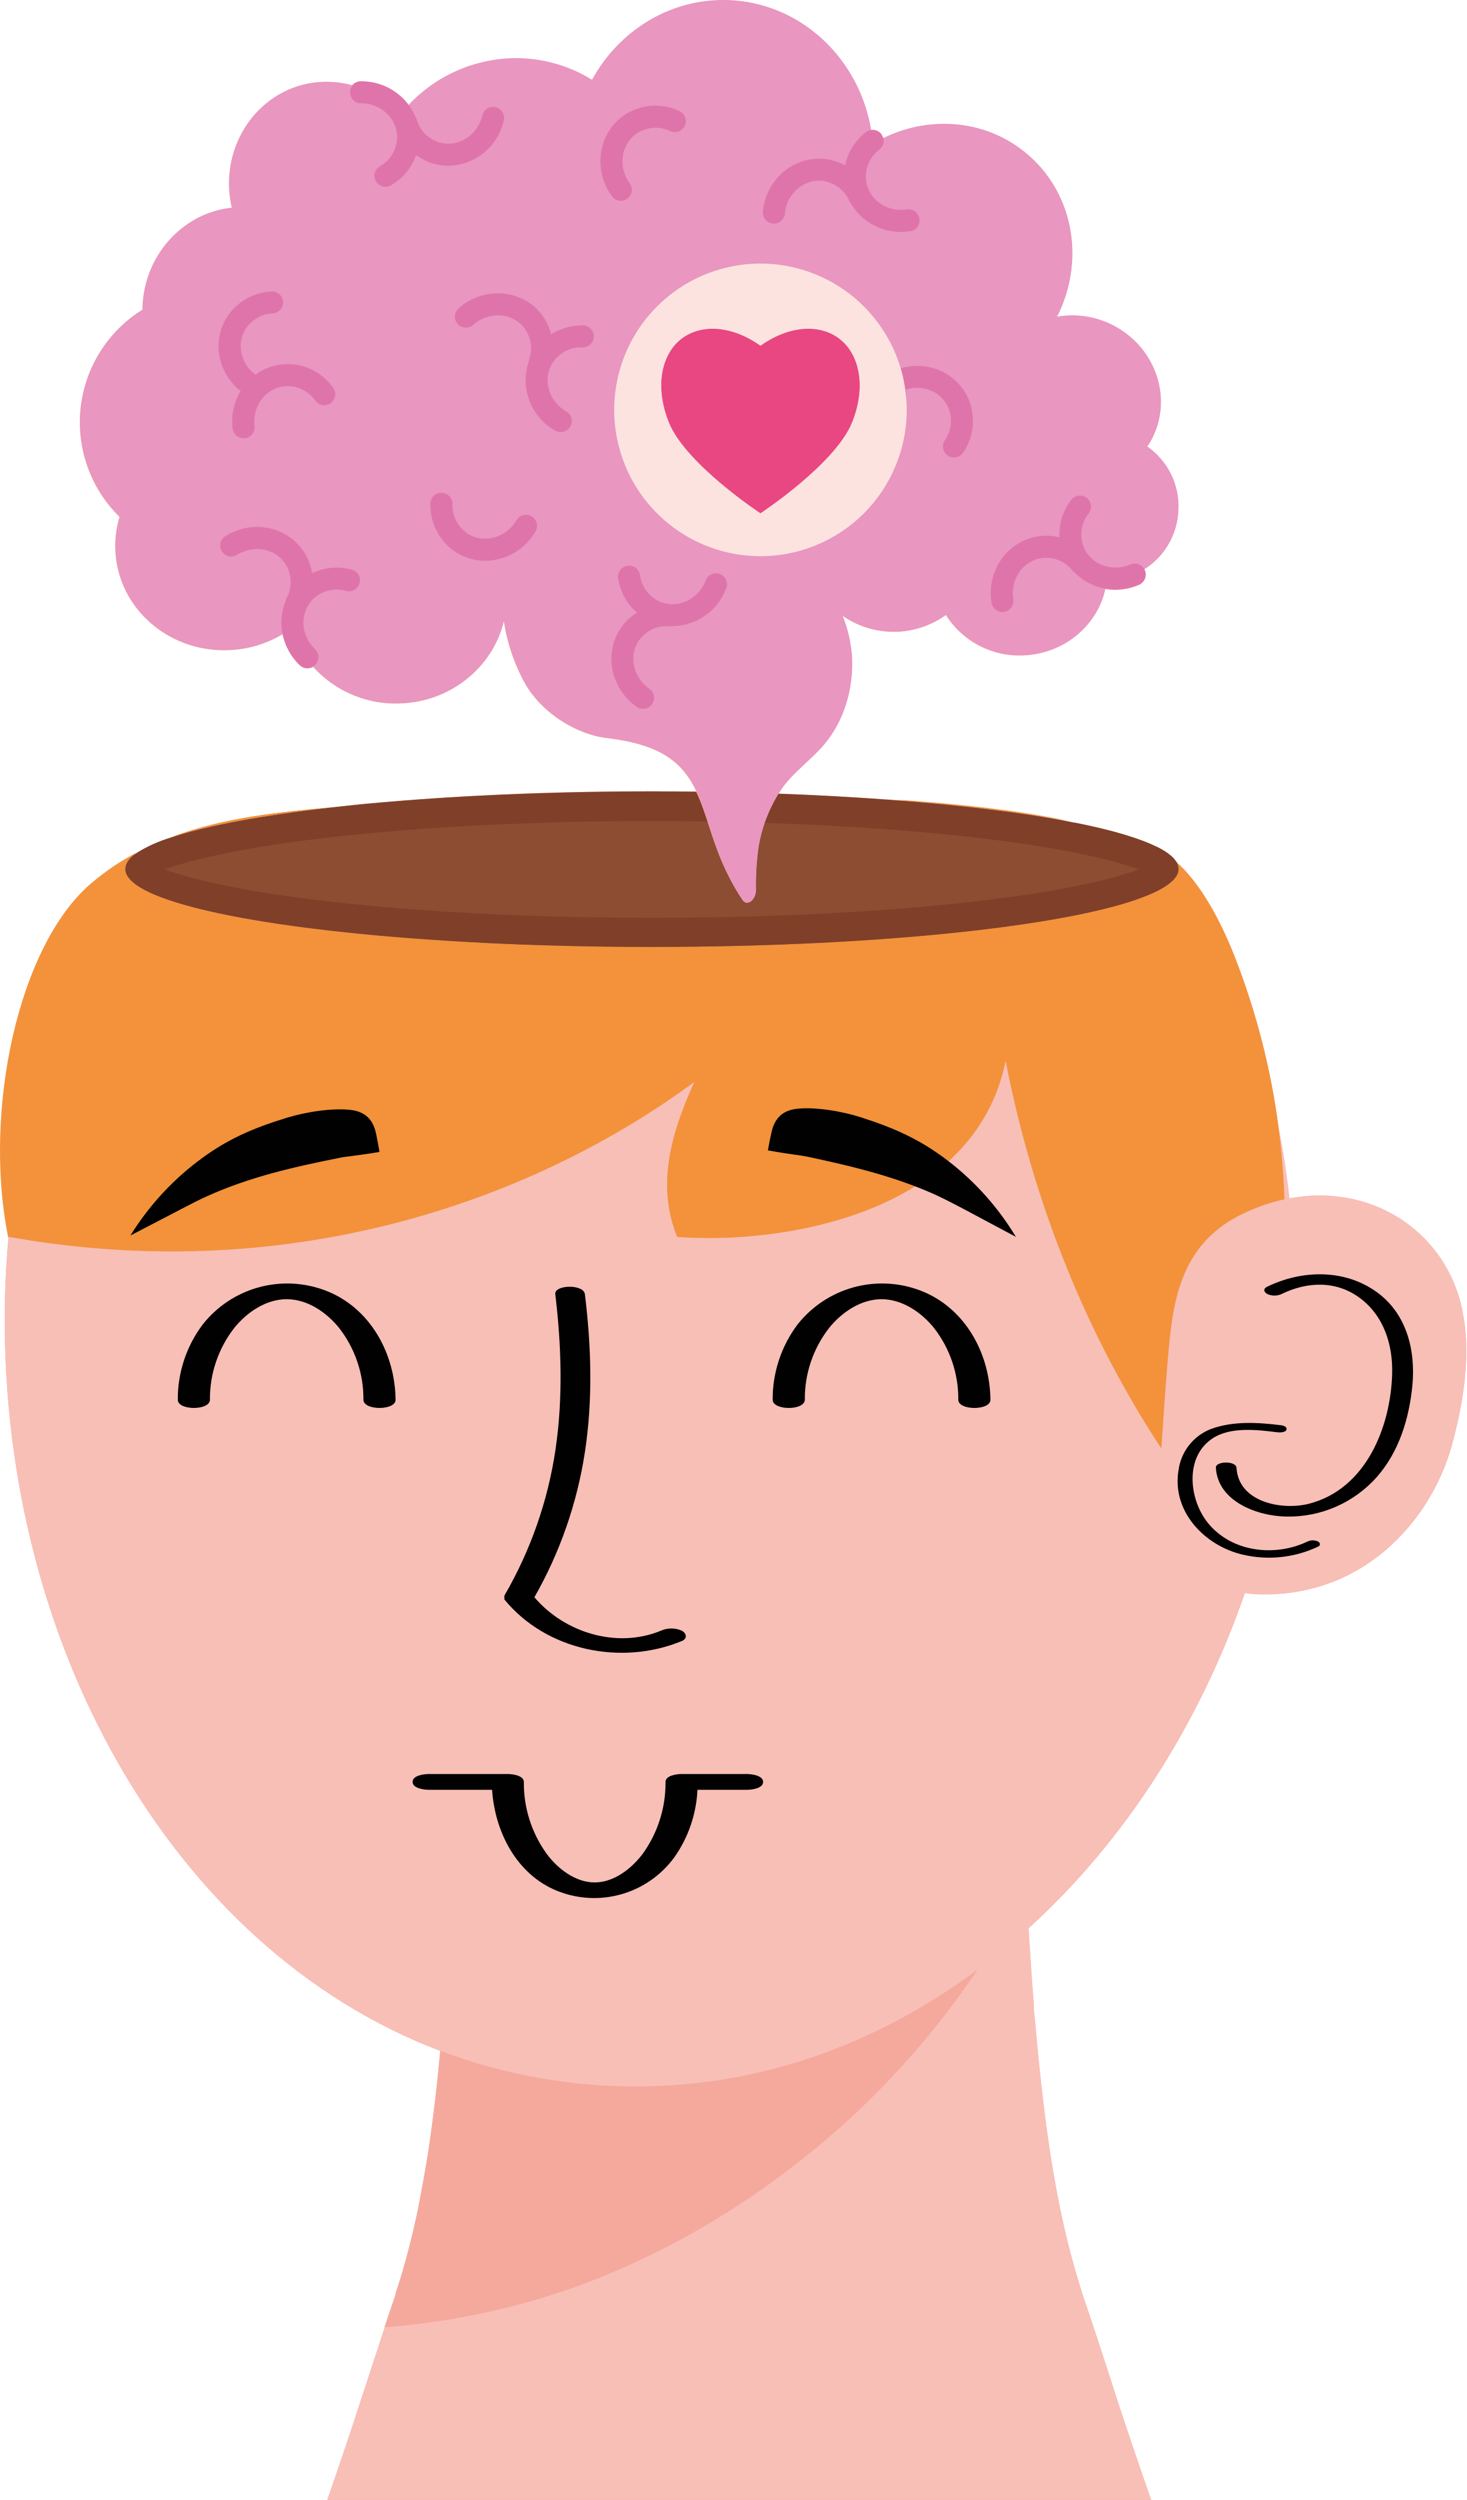
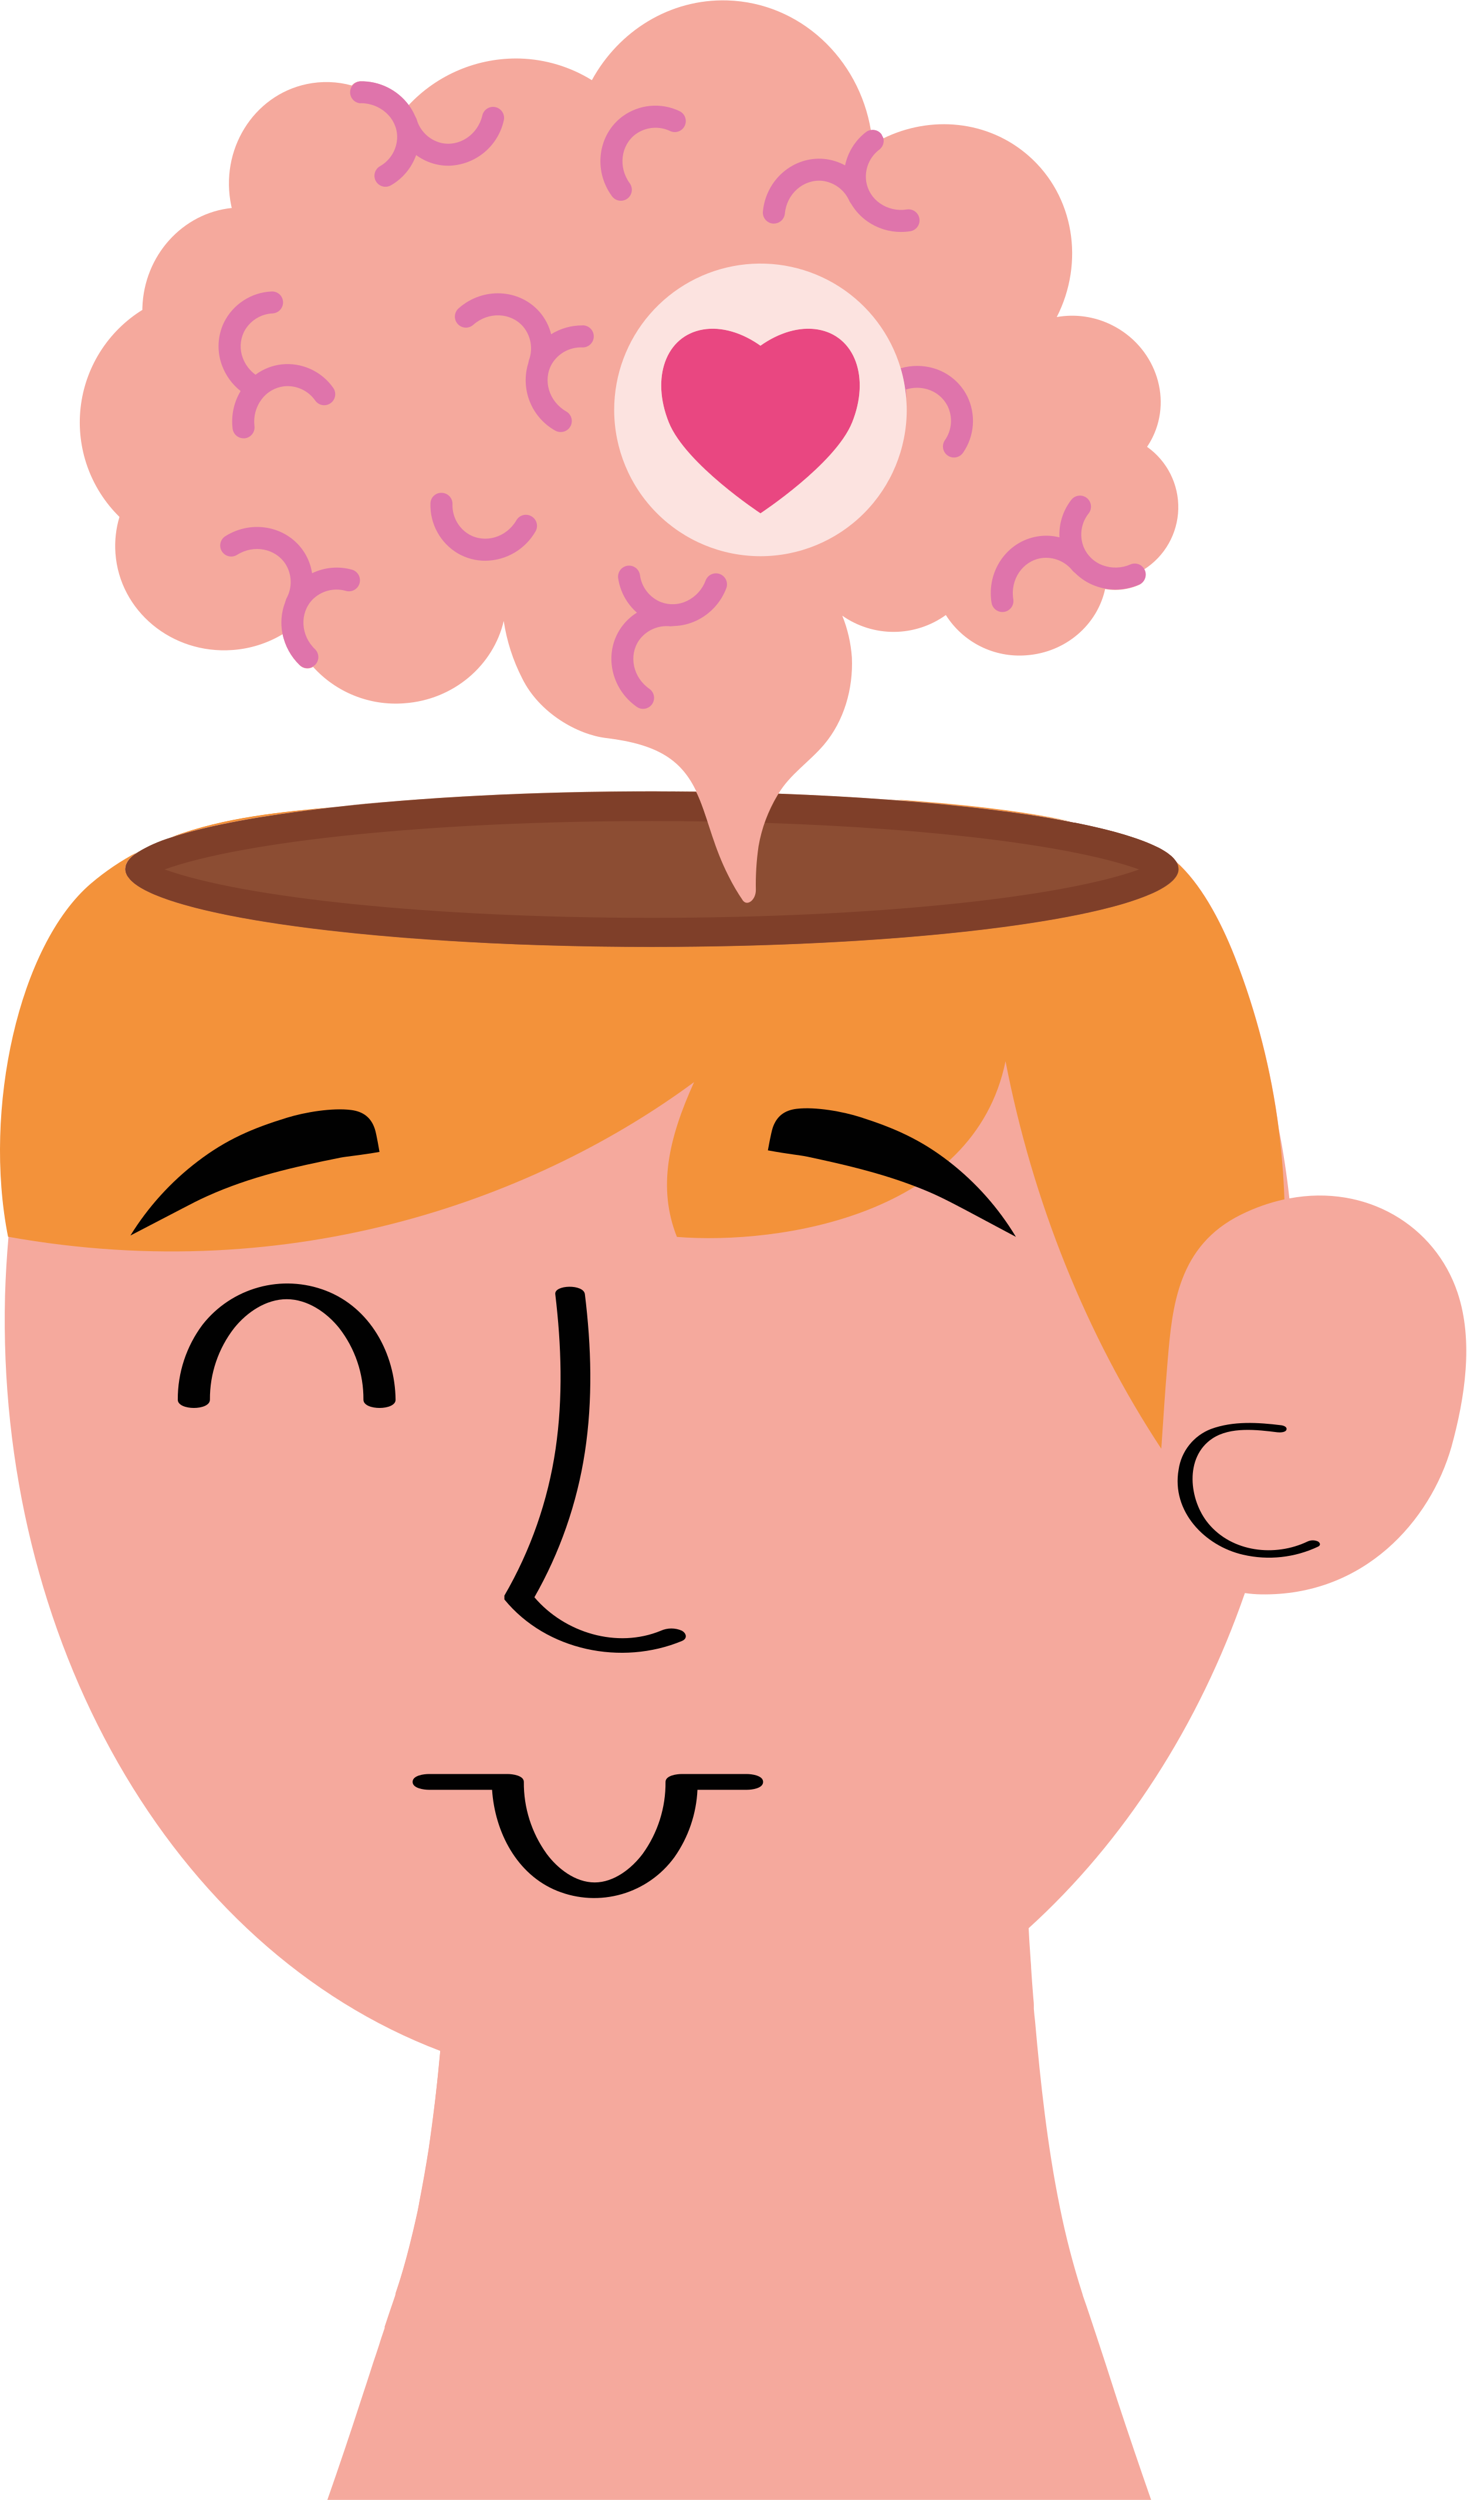
<svg xmlns="http://www.w3.org/2000/svg" width="640" height="1090" viewBox="0 0 640 1090" fill="none">
  <path d="M635.873 563.595C626.047 534.297 596.074 516.22 562.515 522.521C561.395 512.29 559.865 502.229 557.925 492.338C554.638 466.722 548.235 441.603 538.858 417.54C532.182 400.468 523.496 384.986 513.265 375.865L513.145 375.701L512.755 375.13L511.87 374.095L511.345 373.555L511.135 373.345L510.115 372.535L509.38 371.95C508.735 371.5 508.014 371.035 507.234 370.585L506.949 370.405C506.019 369.88 505.029 369.355 503.949 368.905L503.289 368.605C502.404 368.2 501.489 367.795 500.499 367.39L499.344 366.939L496.583 365.904L495.083 365.424C494.123 365.094 493.133 364.764 492.083 364.449L490.583 363.969C489.518 363.654 488.423 363.324 487.282 363.009L485.632 362.559L481.897 361.599L480.292 361.209L475.896 360.189L474.561 359.889C472.716 359.499 470.811 359.094 468.845 358.704H468.455L467.135 358.434C446.553 353.933 418.86 350.753 387.627 348.683C372.52 347.558 356.454 346.672 339.622 346.057C344.587 337.702 353.123 332.151 359.454 324.725C368.26 314.329 372.25 300.318 371.65 286.711C371.217 280.444 369.805 274.284 367.465 268.454C374.093 273.099 382.002 275.567 390.095 275.516C398.189 275.465 406.066 272.897 412.635 268.169C416.335 274.019 421.563 278.747 427.756 281.841C433.948 284.934 440.868 286.276 447.768 285.721C465.035 284.476 478.761 272.325 482.122 256.843C483.563 257.1 485.024 257.23 486.487 257.233C490.033 257.227 493.54 256.497 496.793 255.088C497.374 254.841 497.9 254.482 498.341 254.031C498.782 253.581 499.129 253.047 499.363 252.461C499.598 251.876 499.714 251.25 499.705 250.619C499.697 249.989 499.564 249.366 499.314 248.787L499.059 248.322C503.533 245.495 507.24 241.609 509.853 237.007C512.467 232.405 513.904 227.23 514.039 221.939C514.174 216.649 513.002 211.407 510.627 206.677C508.253 201.948 504.748 197.878 500.424 194.826C501.327 193.488 502.139 192.089 502.854 190.641C511.6 172.729 503.514 150.782 484.852 141.631C477.473 137.999 469.129 136.812 461.03 138.241C473.136 114.568 468.786 85.465 448.713 67.898C430.982 52.387 406.019 50.226 385.377 60.322L384.522 58.597C383.992 57.909 383.285 57.379 382.475 57.064C381.666 56.749 380.786 56.662 379.931 56.812C374.696 25.444 349.043 1.186 317.405 0.181C292.232 -0.599 269.91 13.548 258.208 34.955C248.79 29.121 238.003 25.866 226.93 25.519C217.837 25.269 208.794 26.955 200.402 30.464C192.009 33.974 184.459 39.227 178.25 45.876C175.821 42.574 172.631 39.907 168.951 38.1C165.272 36.293 161.211 35.399 157.113 35.495C156.414 35.51 155.727 35.678 155.1 35.986C154.473 36.295 153.921 36.736 153.482 37.28C147.065 35.505 140.316 35.294 133.8 36.665C110.473 41.6 95.741 65.393 100.902 89.8L101.112 90.686C79.795 92.846 62.783 111.283 62.108 134.265V135.12C54.672 139.73 48.382 145.969 43.713 153.367C39.043 160.764 36.117 169.127 35.154 177.822C34.192 186.517 35.219 195.317 38.157 203.557C41.096 211.797 45.869 219.261 52.117 225.385C50.569 230.514 49.974 235.883 50.362 241.226C52.162 266.414 74.964 285.316 101.367 283.426C109.138 282.886 116.67 280.511 123.344 276.495C124.377 281.706 126.997 286.469 130.845 290.131C131.743 290.988 132.935 291.466 134.175 291.467C135.029 291.463 135.864 291.225 136.591 290.777C141.562 296.29 147.733 300.589 154.628 303.34C161.523 306.092 168.958 307.224 176.36 306.648C197.977 305.148 215.259 290.041 219.759 270.764C221.069 279.487 223.79 287.939 227.815 295.787C235.316 311.029 252.088 320.33 264.434 321.8C287.461 324.56 297.438 331.716 303.843 345.172C297.473 345.102 291.032 345.062 284.521 345.052C231.731 345.052 183.126 347.692 144.317 352.118C123.704 354.203 98.652 356.183 74.814 365.154C72.654 365.859 70.629 366.654 68.814 367.33L68.334 367.525C67.284 367.96 66.278 368.395 65.333 368.83L64.538 369.235C63.773 369.61 63.038 369.985 62.333 370.375L61.478 370.885L60.083 371.755C52.871 375.551 46.1 380.129 39.891 385.406C8.387 412.304 -7.334 483.832 3.692 539.457C2.957 547.873 2.447 556.379 2.192 564.96C-1.544 714.061 74.199 849.51 192.112 894.26C190.821 908.481 189.111 922.958 187.026 937.269C185.841 944.995 184.476 952.661 182.976 960.206L182.601 962.277L182.196 964.332C180.23 973.468 178.025 982.439 175.43 991.23C174.56 994.23 173.66 997.08 172.699 999.976L172.46 1001.09V1001.19C170.959 1005.69 169.459 1010.19 167.839 1014.86V1014.96C167.404 1016.28 166.969 1017.59 166.504 1018.92C166.039 1020.26 165.694 1021.41 165.319 1022.64C164.464 1025.19 163.653 1027.74 162.768 1030.29C161.073 1035.6 159.333 1040.94 157.563 1046.26C152.822 1060.9 147.907 1075.48 142.816 1090H502.194C497.123 1075.46 492.178 1060.88 487.357 1046.26C485.662 1040.94 483.922 1035.6 482.212 1030.29C480.952 1026.51 479.737 1022.79 478.477 1018.92C476.466 1012.92 474.561 1006.92 472.476 1001.1L472.161 999.976C468.209 987.666 464.949 975.145 462.395 962.472C456.919 935.679 453.919 907.941 451.579 881.463C451.369 879.618 451.159 877.743 451.024 875.853V874.727V874.217C451.024 873.017 450.829 871.862 450.754 870.602C450.424 866.552 450.109 862.366 449.839 858.046C449.839 856.951 449.704 855.826 449.629 854.715C449.629 853.89 449.494 853.035 449.464 852.12C449.179 848.385 448.953 844.619 448.758 840.734C490.403 802.975 523.151 752.225 543.103 694.604C545.399 694.942 547.714 695.133 550.034 695.174C595.039 695.984 624.007 663.116 633.203 630.907C639.053 609.665 642.969 584.762 635.873 563.595Z" fill="#F5A99D" />
  <path d="M74.724 365.019C90.341 359.859 114.358 355.388 144.226 351.983C123.614 354.068 98.561 356.048 74.724 365.019Z" fill="#F3923A" />
  <path d="M387.702 348.547C418.935 350.872 446.103 354.233 467.21 358.298C446.568 353.828 418.89 350.617 387.702 348.547Z" fill="#F3923A" />
  <path d="M302.808 471.815C291.632 496.433 286.816 517.87 295.307 539.323C340.582 542.908 425.011 529.587 438.677 462.725C450.558 524.051 473.976 582.152 506.634 631.687C507.489 618.801 508.329 605.915 509.425 593.058C511.42 569.626 513.805 543.193 541.453 529.587C547.453 526.608 553.796 524.376 560.34 522.941C559.99 512.71 559.16 502.509 557.85 492.338C554.559 466.723 548.156 441.604 538.782 417.54C532.107 400.468 523.421 384.986 513.19 375.865C513.77 376.761 514.092 377.799 514.12 378.866C514.12 382.541 510.175 386.082 502.854 389.367C472.851 402.988 386.382 412.814 284.356 412.814C183.575 412.814 97.931 403.213 66.953 389.847C58.957 386.412 54.607 382.661 54.607 378.821C54.673 377.17 55.353 375.603 56.512 374.425C57.513 373.323 58.653 372.355 59.903 371.545C52.691 375.341 45.92 379.919 39.71 385.196C8.207 412.094 -7.515 483.622 3.512 539.247C129.615 561.825 235.811 521.246 302.808 471.815Z" fill="#F3923A" />
-   <path d="M635.873 563.594C626.046 534.296 596.074 516.219 562.515 522.52C561.395 512.289 559.865 502.228 557.924 492.337C559.235 502.488 560.065 512.689 560.415 522.94C553.871 524.375 547.528 526.607 541.528 529.586C513.88 543.192 511.525 569.625 509.499 593.057C508.404 605.914 507.564 618.8 506.709 631.686C474.051 582.181 450.633 524.05 438.752 462.724C425.086 529.586 340.657 542.907 295.382 539.322C286.816 517.869 291.632 496.432 302.883 471.815C235.886 521.32 129.69 561.824 3.692 539.322C2.957 547.737 2.446 556.243 2.191 564.824C-1.544 713.925 74.199 849.374 192.111 894.124C190.821 908.345 189.111 922.822 187.026 937.133C185.841 944.859 184.475 952.525 182.975 960.071C182.78 961.466 182.435 962.831 182.195 964.196C179.66 976.236 176.49 988.134 172.699 999.84L172.459 1000.96C170.419 1006.85 168.514 1012.73 166.459 1018.79C166.054 1020.05 165.648 1021.28 165.273 1022.51C164.418 1025.06 163.608 1027.61 162.723 1030.16C161.028 1035.47 159.288 1040.81 157.518 1046.12C152.777 1060.76 147.862 1075.34 142.771 1089.86H502.149C497.078 1075.32 492.133 1060.74 487.312 1046.12C485.617 1040.81 483.877 1035.47 482.167 1030.16C480.906 1026.38 479.691 1022.66 478.431 1018.79C476.421 1012.79 474.516 1006.79 472.431 1000.96L472.116 999.84C468.164 987.53 464.903 975.009 462.349 962.336C456.874 935.543 453.873 907.805 451.533 881.327C451.323 879.482 451.113 877.622 450.978 875.717V874.592V874.082C450.978 872.881 450.783 871.726 450.708 870.466C450.378 866.416 450.063 862.23 449.793 857.91C449.793 856.815 449.658 855.69 449.583 854.58C449.583 853.754 449.448 852.899 449.418 851.984C449.133 848.249 448.908 844.483 448.713 840.598C490.357 802.839 523.106 752.089 543.058 694.468C545.353 694.807 547.668 694.997 549.989 695.038C594.993 695.848 623.961 662.979 633.157 630.771C639.053 609.664 642.968 584.761 635.873 563.594Z" fill="#F8BFB7" />
  <path d="M54.682 378.896C54.682 382.736 59.032 386.487 67.028 389.922C98.006 403.288 183.65 412.889 284.431 412.889C386.441 412.889 472.94 403.063 502.928 389.442C510.249 386.111 514.195 382.571 514.195 378.941C514.166 377.874 513.844 376.836 513.265 375.94C512.689 374.995 511.971 374.145 511.134 373.42C504.924 367.825 489.442 362.694 467.15 358.419C446.148 354.353 418.935 350.918 387.641 348.668C372.535 347.543 356.468 346.657 339.636 346.042L339.276 346.597C335.116 353.481 332.282 361.083 330.921 369.01C330.011 375.318 329.62 381.69 329.75 388.062C329.75 392.367 326.075 395.232 324.11 392.667C321.763 389.251 319.662 385.671 317.824 381.956C311.479 369.475 309.348 358.884 305.283 348.803C304.773 347.528 304.218 346.327 303.663 345.157C297.292 345.087 290.851 345.047 284.341 345.037C231.55 345.037 182.93 347.677 144.136 352.103C114.268 355.508 90.25 359.979 74.634 365.139C69.45 366.682 64.492 368.902 59.887 371.74C58.638 372.55 57.498 373.518 56.497 374.62C55.397 375.781 54.753 377.299 54.682 378.896Z" fill="#8C4D33" />
-   <path d="M317.914 381.836C319.752 385.551 321.853 389.13 324.2 392.547C326.165 395.112 329.826 392.247 329.841 387.941C329.71 381.569 330.101 375.197 331.011 368.889C332.372 360.962 335.206 353.36 339.367 346.477L339.727 345.922C344.692 337.566 353.228 332.015 359.559 324.59C368.365 314.194 372.355 300.182 371.755 286.576C371.322 280.309 369.91 274.148 367.57 268.319C374.198 272.964 382.106 275.432 390.2 275.381C398.293 275.329 406.17 272.762 412.739 268.034C416.439 273.884 421.668 278.612 427.86 281.705C434.053 284.799 440.973 286.14 447.873 285.586C466.7 284.235 481.341 269.924 482.902 252.477H483.097C499.688 252.987 513.58 239.351 514.135 221.994C514.341 216.665 513.202 211.369 510.824 206.595C508.447 201.821 504.906 197.723 500.528 194.676C501.432 193.337 502.244 191.939 502.959 190.491C511.705 172.579 503.619 150.632 484.957 141.481C477.578 137.849 469.234 136.662 461.134 138.09C473.24 114.418 468.89 85.315 448.818 67.748C429.736 51.036 402.313 49.746 380.801 62.692C378.056 28.459 351.158 1.096 317.509 0.031C292.337 -0.749 270.014 13.397 258.313 34.804C248.895 28.97 238.108 25.716 227.035 25.368C216.958 25.105 206.959 27.206 197.841 31.505C188.722 35.804 180.739 42.179 174.529 50.121C169.552 44.491 163.18 40.27 156.054 37.882C148.929 35.493 141.3 35.022 133.935 36.514C110.608 41.45 95.876 65.243 101.037 89.65L101.247 90.535C79.929 92.695 62.918 111.132 62.243 134.115V134.97C54.807 139.581 48.517 145.821 43.847 153.22C39.178 160.62 36.251 168.983 35.289 177.679C34.326 186.376 35.353 195.177 38.292 203.418C41.23 211.659 46.004 219.124 52.252 225.249C50.703 230.373 50.108 235.737 50.496 241.076C52.297 266.264 75.099 285.166 101.502 283.275C110.814 282.639 119.753 279.366 127.274 273.839C133.365 294.076 153.587 308.133 176.48 306.498C198.097 304.998 215.379 289.891 219.879 270.614C221.189 279.337 223.91 287.788 227.935 295.637C235.436 310.878 252.208 320.179 264.554 321.649C287.581 324.41 297.557 331.565 303.963 345.022C304.518 346.192 305.073 347.392 305.583 348.667C309.439 358.763 311.569 369.354 317.914 381.836ZM291.857 184.16C283.966 164.568 290.627 146.446 306.753 143.656C314.899 142.261 323.9 145.066 331.836 150.706C339.772 145.066 348.773 142.261 356.933 143.656C373.045 146.416 379.721 164.538 371.83 184.16C364.494 202.357 331.836 223.809 331.836 223.809C331.836 223.809 299.102 202.357 291.857 184.16Z" fill="#E996C0" />
  <path d="M371.755 184.16C379.646 164.568 372.97 146.446 356.858 143.655C348.697 142.26 339.696 145.066 331.761 150.706C323.825 145.066 314.824 142.26 306.678 143.655C290.551 146.416 283.891 164.538 291.781 184.16C299.102 202.357 331.761 223.809 331.761 223.809C331.761 223.809 364.419 202.357 371.755 184.16Z" fill="#E94781" />
  <path d="M172.609 1000.05L172.414 1000.98C170.824 1005.48 169.309 1010.16 167.734 1014.83C169.234 1010.16 170.824 1005.56 172.414 1000.98L172.609 1000.05Z" fill="#F8BFB7" />
  <path d="M189.846 915.276C188.991 922.582 188.031 929.888 186.936 937.148C186.666 938.934 186.351 940.704 186.066 942.474C186.351 940.704 186.666 938.934 186.936 937.148C188.076 929.888 189.036 922.582 189.846 915.276Z" fill="#F8BFB7" />
  <path d="M183.92 954.881C183.59 956.621 183.275 958.361 182.93 960.086C182.735 961.482 182.39 962.847 182.15 964.212C182.39 962.847 182.735 961.482 182.93 960.086C183.275 958.361 183.59 956.621 183.92 954.881Z" fill="#F8BFB7" />
  <path d="M342.982 946.84C375.58 922.383 403.82 892.602 426.511 858.75C381.836 891.964 328.881 911.061 271.44 909.636C244.295 909.008 217.454 903.768 192.066 894.139C191.421 901.145 190.716 908.196 189.891 915.276C189.036 922.582 188.076 929.888 186.981 937.149C186.711 938.934 186.396 940.704 186.111 942.474C185.421 946.625 184.691 950.76 183.92 954.88C183.59 956.621 183.275 958.361 182.93 960.086C182.735 961.481 182.39 962.846 182.15 964.211C181.49 967.212 180.815 970.212 180.095 973.212C177.95 982.213 175.595 991.094 172.594 999.78V999.975L172.399 1000.91C170.809 1005.41 169.294 1010.09 167.719 1014.75C197.769 1012.49 227.351 1006.01 255.598 995.505C286.882 983.5 316.304 967.115 342.982 946.84Z" fill="#F5A99D" />
  <path d="M79 363.684C80.5 363.249 82 362.829 83.5 362.409C84.925 362.019 86.41 361.659 87.926 361.284L88.916 361.044C90.416 360.669 92.081 360.294 93.746 359.934L94.076 359.859C96.011 359.439 98.007 359.019 100.077 358.614L100.572 358.523C102.612 358.118 104.712 357.728 106.872 357.338L107.338 357.248C109.558 356.858 111.838 356.468 114.148 356.093H114.433C116.924 355.688 119.474 355.298 122.084 354.908L124.304 354.593L130.155 353.768L132.795 353.438L138.706 352.688L141.346 352.373L144.167 352.028C123.554 354.113 98.532 356.093 74.694 365.049C76.014 364.614 77.394 364.179 78.835 363.759L79 363.684Z" fill="#F3923A" />
  <path d="M393.777 349.027L401.638 349.687L403.588 349.852L411.089 350.557L412.949 350.737L421.83 351.667H422.175C424.936 351.967 427.646 352.277 430.306 352.597L430.936 352.687C433.547 353.002 436.097 353.332 438.602 353.662H439.202C441.782 354.022 444.318 354.367 446.793 354.742H447.048L452.554 355.583L454.309 355.867L457.909 356.468L459.769 356.798L463.055 357.368L464.915 357.728L467.225 358.148C446.643 353.647 418.965 350.467 387.717 348.397L392.217 348.757L393.777 349.027Z" fill="#F3923A" />
-   <path d="M600.439 563.235C586.383 553.229 567.871 553.694 552.794 561.045C551.024 561.9 551.294 563.265 552.794 564.18C553.796 564.653 554.889 564.898 555.997 564.898C557.104 564.898 558.198 564.653 559.2 564.18C570.271 558.795 582.767 558.299 593.028 565.785C603.739 573.601 607.745 586.397 607.34 599.239C606.62 622.521 595.774 649.299 571.066 655.66C559.275 658.66 540.328 655.044 539.443 639.998C539.263 636.848 530.187 636.998 530.442 639.998C531.327 654.819 548.804 661.15 561.45 661.255C568.816 661.37 576.121 659.9 582.868 656.944C589.616 653.988 595.65 649.616 600.559 644.123C610.34 633.052 614.736 618.621 616.176 604.099C617.631 588.633 613.64 572.626 600.439 563.235Z" fill="#010101" />
  <path d="M574.981 672.101C574.274 671.782 573.507 671.617 572.731 671.617C571.955 671.617 571.188 671.782 570.481 672.101C556.244 678.941 537.477 676.826 527.111 664.21C518.77 654.099 516.61 635.392 528.941 627.201C536.817 621.98 548.443 623.406 557.249 624.501C558.224 624.621 560.82 624.651 561.225 623.391C561.63 622.131 559.95 621.56 558.959 621.44C548.818 620.195 538.062 619.49 528.281 623.076C524.577 624.508 521.321 626.899 518.846 630.005C516.37 633.11 514.765 636.817 514.195 640.747C510.969 658.929 525.566 674.066 542.323 677.891C553.321 680.436 564.856 679.188 575.056 674.351C576.241 673.751 576.016 672.761 574.981 672.101Z" fill="#010101" />
  <path d="M387.702 348.547L384.251 348.307L392.262 348.907L387.702 348.547Z" fill="#8C4D33" />
  <path d="M373 347.558C375.775 347.723 378.521 347.918 381.251 348.098C378.521 347.918 375.775 347.723 373 347.558Z" fill="#8C4D33" />
  <path d="M421.755 351.667L412.874 350.737C415.894 351.037 418.855 351.347 421.755 351.667Z" fill="#8C4D33" />
  <path d="M401.638 349.687L393.777 349.027L401.638 349.687Z" fill="#8C4D33" />
  <path d="M371.53 347.467C361.269 346.837 350.668 346.337 339.727 345.967C350.648 346.327 361.269 346.852 371.53 347.467Z" fill="#8C4D33" />
  <path d="M411.014 350.558L403.514 349.852L411.014 350.558Z" fill="#8C4D33" />
  <path d="M511.135 373.33L511.345 373.54V373.555L511.135 373.33L510.13 372.535L511.135 373.33Z" fill="#8C4D33" />
  <path d="M512.755 375.13L511.87 374.095L512.755 375.13Z" fill="#8C4D33" />
  <path d="M513.43 376.075L513.28 375.865L513.16 375.7L513.43 376.075Z" fill="#8C4D33" />
  <path d="M303.768 345.066C297.397 344.996 290.957 344.956 284.446 344.946C246.612 344.946 210.938 346.312 179.435 348.712C210.938 346.312 246.567 344.961 284.446 344.961C290.957 344.931 297.392 344.991 303.768 345.066Z" fill="#8C4D33" />
  <path d="M148.336 351.533L144.226 351.982L141.406 352.327L148.336 351.533Z" fill="#8C4D33" />
  <path d="M169.054 349.523L179.15 348.698L169.054 349.523Z" fill="#8C4D33" />
  <path d="M122.144 354.863C119.534 355.253 116.983 355.643 114.493 356.048C116.983 355.643 119.534 355.253 122.144 354.863Z" fill="#8C4D33" />
  <path d="M130.215 353.723L124.364 354.548L130.215 353.723Z" fill="#8C4D33" />
  <path d="M138.841 352.642L132.93 353.392L138.841 352.642Z" fill="#8C4D33" />
  <path d="M149.837 351.442C155.987 350.782 162.358 350.167 168.949 349.597C162.363 350.107 155.987 350.707 149.837 351.442Z" fill="#8C4D33" />
  <path d="M88.99 361.044L88 361.284L88.99 361.044Z" fill="#8C4D33" />
  <path d="M61.388 370.75L59.977 371.62L59.722 371.815L61.388 370.75Z" fill="#8C4D33" />
  <path d="M58.942 372.384L57.817 373.299L58.837 372.474L58.942 372.384Z" fill="#8C4D33" />
  <path d="M462.98 357.518L459.694 356.948L462.98 357.518Z" fill="#8C4D33" />
  <path d="M452.478 355.733L446.973 354.893L452.478 355.733Z" fill="#8C4D33" />
  <path d="M468.485 358.568L467.15 358.298L464.84 357.878C466.07 358.103 467.375 358.328 468.485 358.568Z" fill="#8C4D33" />
  <path d="M457.834 356.618L454.234 356.018L457.834 356.618Z" fill="#8C4D33" />
  <path d="M187.791 409.738C179.85 409.198 172.164 408.593 164.733 407.923C172.164 408.583 179.85 409.188 187.791 409.738Z" fill="#8C4D33" />
  <path d="M212.348 411.179C203.948 410.779 195.767 410.279 187.806 409.679C195.747 410.279 203.928 410.779 212.348 411.179Z" fill="#8C4D33" />
  <path d="M54.742 379.316V379.301L54.922 380.411L54.742 379.316Z" fill="#8C4D33" />
  <path d="M513.97 380.38L514.15 379.24L513.97 380.38Z" fill="#8C4D33" />
  <path d="M484.897 395.517C481.897 396.297 478.896 397.017 475.566 397.767C478.866 397.032 481.972 396.297 484.897 395.517Z" fill="#8C4D33" />
  <path d="M502.928 389.442C505.477 388.333 507.888 386.934 510.114 385.271C507.885 386.929 505.474 388.328 502.928 389.442Z" fill="#8C4D33" />
  <path d="M238.691 412.214C253.483 412.664 268.695 412.889 284.431 412.889C348.203 412.889 405.944 409.048 447.513 402.838C405.884 409.048 348.203 412.889 284.431 412.889C268.77 412.949 253.483 412.664 238.691 412.214Z" fill="#8C4D33" />
-   <path d="M465.125 399.897C461.465 400.587 457.634 401.252 453.634 401.892C457.644 401.262 461.475 400.597 465.125 399.897Z" fill="#8C4D33" />
  <path d="M510.114 385.271L510.954 384.536L510.129 385.271H510.114Z" fill="#8C4D33" />
  <path d="M58.927 372.445H58.837L57.817 373.27L57.547 373.51L57.097 373.96L56.587 374.47L55.927 375.31L55.837 375.43L55.042 376.93L54.937 377.275L54.682 378.775V378.865V379.271L54.862 380.366L55.087 380.921L55.417 381.701L55.597 381.956L55.897 382.361L56.857 383.561L57.097 383.816L58.597 385.166C59.55 385.904 60.552 386.576 61.597 387.176C62.822 387.888 64.084 388.534 65.378 389.111L66.878 389.816L68.708 390.552C69.488 390.867 70.313 391.182 71.168 391.497C74.904 392.862 79.239 394.197 84.115 395.472L86.38 396.057C90.175 397.017 94.286 397.932 98.681 398.832L100.766 399.238C103.647 399.808 106.647 400.358 109.767 400.888L111.718 401.233C114.978 401.773 118.343 402.303 121.814 402.823C128.549 403.813 135.69 404.758 143.221 405.613C150.042 406.403 157.172 407.138 164.613 407.818C172.054 408.498 179.74 409.104 187.671 409.634C195.621 410.194 203.802 410.694 212.213 411.134C220.614 411.554 229.24 411.884 238.046 412.154H238.571C253.362 412.604 268.574 412.829 284.311 412.829C348.082 412.829 405.823 408.989 447.393 402.778C449.483 402.478 451.523 402.163 453.513 401.833C457.514 401.193 461.344 400.528 465.005 399.838C468.665 399.148 472.165 398.437 475.506 397.707C478.806 396.972 481.911 396.207 484.837 395.457C490.993 393.925 497.013 391.893 502.839 389.382C505.384 388.268 507.795 386.869 510.024 385.211L510.849 384.476L511.674 383.756L511.884 383.516L512.874 382.316L513.145 381.911L513.655 380.876L513.865 380.351L514.06 379.21V378.88V378.7L513.88 377.44V377.275L513.67 376.75L513.37 376.045L513.115 375.67L512.709 375.1L511.824 374.065L511.299 373.525L511.104 373.315L510.084 372.52L509.349 371.935C508.689 371.485 507.984 371.02 507.204 370.57L506.919 370.39C505.989 369.864 504.999 369.339 503.919 368.889L503.244 368.589C502.358 368.169 501.443 367.779 500.468 367.374L499.328 366.924C498.428 366.579 497.513 366.234 496.538 365.889L495.143 365.409C494.168 365.079 493.192 364.749 492.142 364.434L490.642 363.954L487.342 362.994L485.692 362.544L481.956 361.584L480.336 361.194C478.926 360.849 477.456 360.518 475.956 360.173L474.62 359.873C472.775 359.483 470.87 359.078 468.92 358.688H468.515C467.33 358.448 466.1 358.223 464.869 357.998L463.009 357.638L459.724 357.068L457.864 356.738L454.263 356.138L452.508 355.853L447.003 355.013H446.748C444.272 354.638 441.737 354.293 439.157 353.933H438.557C436.052 353.603 433.501 353.273 430.891 352.958L430.261 352.868C427.611 352.548 424.9 352.238 422.13 351.938H421.785C418.875 351.618 415.914 351.307 412.904 351.007L411.044 350.827L403.543 350.122L401.593 349.957L393.732 349.297L392.232 349.177L384.221 348.577L381.221 348.367C378.49 348.187 375.745 347.992 372.97 347.827L371.47 347.737C361.209 347.122 350.588 346.597 339.666 346.237L339.306 346.792C337.088 350.625 335.201 354.64 333.666 358.793C407.939 361.194 468.68 368.904 496.958 379.105C462.604 391.482 380.381 400.198 284.371 400.198C188.361 400.198 106.182 391.482 71.813 379.091C106.122 366.729 188.316 357.998 284.371 357.998C292.562 357.998 300.632 358.063 308.583 358.193C307.563 355.073 306.513 352.013 305.313 349.012C304.803 347.752 304.263 346.552 303.708 345.397C297.332 345.397 290.896 345.262 284.371 345.262C246.552 345.262 210.863 346.612 179.36 349.012H179.03L168.934 349.837H168.829C162.248 350.408 155.877 351.023 149.717 351.683L148.216 351.833L141.286 352.628L138.645 352.943L132.735 353.693L130.095 354.023L124.244 354.848L122.024 355.163C119.413 355.553 116.863 355.943 114.373 356.348H114.088C111.763 356.723 109.497 357.113 107.277 357.503L106.812 357.593C104.652 357.983 102.552 358.373 100.511 358.778L100.016 358.868C97.961 359.273 95.966 359.693 94.016 360.113L93.686 360.188C92.021 360.548 90.415 360.923 88.855 361.299L87.865 361.539C86.365 361.914 84.865 362.274 83.44 362.664C81.864 363.084 80.349 363.504 78.939 363.939H78.834C77.334 364.359 76.014 364.794 74.694 365.229C73.629 365.589 72.594 365.934 71.603 366.294H71.513C70.523 366.654 69.563 367.014 68.648 367.389L68.183 367.584C67.118 368.019 66.113 368.454 65.183 368.889L64.373 369.294C63.608 369.669 62.873 370.06 62.167 370.435L61.327 370.945L59.662 372.01L58.927 372.445Z" fill="#7F3F29" />
-   <path d="M407.459 579.002C414.431 587.939 418.17 598.975 418.065 610.31C418.065 615.095 432.152 615.095 432.092 610.31C431.882 590.148 421.05 570.196 401.638 562.74C392.266 559.145 381.988 558.648 372.312 561.32C362.636 563.993 354.071 569.696 347.873 577.591C340.81 587.032 337.023 598.52 337.087 610.31C337.087 615.05 351.053 615.14 351.113 610.31C351.016 598.976 354.753 587.943 361.719 579.002C367.21 572.191 375.566 566.475 384.582 566.475C393.598 566.475 401.968 572.191 407.459 579.002Z" fill="#010101" />
  <path d="M142.111 562.739C132.741 559.146 122.465 558.649 112.792 561.322C103.119 563.995 94.556 569.696 88.36 577.591C81.293 587.03 77.501 598.518 77.559 610.309C77.559 615.05 91.525 615.14 91.585 610.309C91.494 598.974 95.237 587.941 102.207 579.001C107.697 572.19 116.038 566.475 125.069 566.475C134.1 566.475 142.441 572.19 147.931 579.001C154.902 587.941 158.644 598.974 158.553 610.309C158.553 615.095 172.624 615.095 172.579 610.309C172.354 590.147 161.523 570.195 142.111 562.739Z" fill="#010101" />
  <path d="M325.85 773.511H297.347C295.382 773.511 290.372 774.081 290.342 776.947C290.454 788.161 286.986 799.118 280.441 808.225C275.61 814.691 267.869 820.781 259.438 820.781C251.008 820.781 243.267 814.781 238.436 808.225C231.891 799.118 228.422 788.161 228.535 776.947C228.535 774.081 223.405 773.511 221.529 773.511H187.026C185.016 773.511 180.005 774.081 180.005 776.947C180.005 779.812 185.151 780.382 187.026 780.382H214.674C215.889 798.699 225.34 817.301 243.072 824.457C252.045 828.068 261.969 828.568 271.261 825.879C280.552 823.19 288.675 817.466 294.332 809.62C300.347 801.011 303.795 790.873 304.278 780.382H325.91C327.905 780.382 332.916 779.827 332.916 776.947C332.916 774.066 327.711 773.511 325.85 773.511Z" fill="#010101" />
  <path d="M297.467 715.516C299.987 714.481 299.552 712.201 297.467 711.015C296.03 710.374 294.473 710.042 292.899 710.042C291.325 710.042 289.769 710.374 288.331 711.015C269.219 718.921 246.327 711.946 233.14 696.434C244.297 676.88 251.762 655.442 255.163 633.187C258.658 610.355 257.983 587.148 255.163 564.285C254.623 559.785 241.736 560.145 242.247 564.285C244.932 586.712 245.652 609.455 242.381 631.792C239.077 654.328 231.495 676.025 220.044 695.714V697.394C238.361 719.806 271.199 726.392 297.467 715.516Z" fill="#010101" />
  <path d="M90.461 521.515C109.408 512.994 128.325 508.809 148.517 504.758C151.307 504.203 156.843 503.768 165.559 502.253C165.559 502.253 164.313 494.753 163.563 492.352C161.913 487.237 158.463 484.656 153.197 483.981C145.066 482.931 133.035 484.926 125.219 487.342C110.218 491.932 98.712 496.853 86.215 506.409C74.549 515.289 64.613 526.237 56.902 538.707L79.6 526.901C83.155 525.041 86.755 523.165 90.461 521.515Z" fill="#010101" />
  <path d="M347.618 483.456C342.337 484.071 338.857 486.607 337.116 491.707C336.336 494.048 335.001 501.578 335.001 501.578C343.702 503.198 349.238 503.694 352.013 504.294C368.395 507.774 383.921 511.389 399.283 517.285C402.823 518.65 406.349 520.09 409.874 521.786C413.399 523.481 417.12 525.401 420.705 527.306L443.207 539.307C435.643 526.745 425.834 515.68 414.269 506.664L413.774 506.289C401.548 496.853 390.177 491.842 375.46 487.132C367.75 484.641 355.763 482.511 347.618 483.456Z" fill="#010101" />
  <path d="M493.103 246.132C489.297 247.79 484.999 247.919 481.101 246.492C479.266 245.826 477.586 244.791 476.164 243.453C474.743 242.114 473.61 240.498 472.835 238.706C471.826 236.271 471.489 233.61 471.858 231.001C472.228 228.391 473.29 225.928 474.936 223.869C475.723 222.867 476.081 221.592 475.929 220.326C475.777 219.06 475.128 217.906 474.126 217.119C473.123 216.331 471.848 215.974 470.582 216.125C469.316 216.277 468.163 216.926 467.375 217.929C463.747 222.589 461.91 228.396 462.199 234.295C459.071 233.501 455.812 233.363 452.628 233.89C439.322 236.051 430.336 249.027 432.571 262.828C432.756 263.953 433.334 264.976 434.202 265.715C435.07 266.454 436.172 266.861 437.312 266.864L438.092 266.789C439.347 266.582 440.47 265.888 441.215 264.856C441.96 263.824 442.266 262.54 442.067 261.283C440.672 252.717 446.103 244.676 454.173 243.371C456.778 242.986 459.438 243.305 461.878 244.294C464.318 245.283 466.449 246.907 468.05 248.997L469.25 250.062C471.684 252.431 474.587 254.265 477.771 255.448C479.23 255.996 480.736 256.408 482.271 256.678C483.714 256.922 485.174 257.047 486.637 257.053C490.182 257.046 493.689 256.316 496.943 254.908C497.523 254.661 498.049 254.302 498.49 253.851C498.931 253.4 499.279 252.867 499.513 252.281C499.747 251.696 499.863 251.07 499.855 250.439C499.846 249.808 499.713 249.186 499.463 248.607L499.208 248.142C498.624 247.106 497.674 246.326 496.545 245.954C495.415 245.582 494.188 245.646 493.103 246.132Z" fill="#DF74AB" />
  <path d="M157.308 44.976C165.903 44.976 173.134 51.367 173.269 59.542C173.282 62.17 172.593 64.753 171.275 67.026C169.956 69.299 168.055 71.18 165.768 72.474C164.664 73.108 163.858 74.155 163.526 75.385C163.194 76.614 163.364 77.925 163.998 79.029C164.633 80.133 165.68 80.94 166.909 81.272C168.139 81.604 169.45 81.434 170.554 80.799C175.678 77.86 179.579 73.182 181.55 67.613C184.147 69.534 187.107 70.907 190.251 71.648C192.001 72.059 193.793 72.266 195.591 72.264C201.26 72.168 206.731 70.165 211.122 66.577C215.512 62.99 218.565 58.028 219.789 52.492C219.932 51.877 219.952 51.24 219.849 50.618C219.746 49.995 219.521 49.399 219.187 48.863C218.854 48.328 218.418 47.863 217.904 47.496C217.391 47.129 216.811 46.866 216.196 46.723C215.581 46.581 214.945 46.56 214.322 46.663C213.7 46.767 213.104 46.992 212.568 47.325C212.032 47.659 211.568 48.095 211.201 48.608C210.833 49.121 210.571 49.702 210.428 50.316C208.463 58.762 200.377 64.133 192.426 62.318C189.865 61.685 187.52 60.378 185.636 58.531C183.752 56.684 182.398 54.365 181.715 51.816L180.965 50.316C180.263 48.725 179.388 47.215 178.355 45.816C175.909 42.532 172.716 39.877 169.04 38.072C165.365 36.267 161.312 35.362 157.217 35.435C155.988 35.521 154.838 36.076 154.005 36.985C153.172 37.894 152.72 39.088 152.741 40.321C152.762 41.554 153.255 42.731 154.119 43.611C154.982 44.491 156.15 45.006 157.382 45.051L157.308 44.976Z" fill="#DF74AB" />
  <path d="M316.849 256.498C317.301 255.304 317.26 253.98 316.735 252.817C316.21 251.653 315.245 250.746 314.052 250.294C312.858 249.843 311.534 249.884 310.37 250.409C309.207 250.933 308.3 251.899 307.848 253.092C306.399 256.996 303.496 260.189 299.748 262.003C297.994 262.861 296.084 263.353 294.134 263.448C292.184 263.544 290.235 263.241 288.406 262.558C285.957 261.587 283.812 259.979 282.193 257.9C280.574 255.822 279.539 253.349 279.195 250.737C279.105 250.113 278.892 249.512 278.569 248.97C278.247 248.427 277.82 247.954 277.315 247.576C276.809 247.199 276.234 246.925 275.622 246.769C275.011 246.614 274.374 246.581 273.75 246.672C273.125 246.762 272.525 246.975 271.983 247.298C271.44 247.62 270.967 248.047 270.589 248.552C270.212 249.058 269.938 249.633 269.782 250.245C269.627 250.856 269.594 251.493 269.684 252.117C270.542 257.93 273.44 263.248 277.86 267.119C275.122 268.827 272.76 271.072 270.915 273.719C263.249 284.79 266.414 300.287 277.83 308.223C278.628 308.787 279.583 309.086 280.56 309.078C281.583 309.077 282.579 308.75 283.402 308.144C284.225 307.537 284.834 306.684 285.139 305.708C285.443 304.732 285.428 303.684 285.096 302.717C284.764 301.75 284.131 300.915 283.291 300.332C276.165 295.382 274.155 285.901 278.79 279.18C280.324 277.037 282.402 275.342 284.81 274.271C287.218 273.2 289.868 272.792 292.487 273.089L294.182 272.954C297.536 272.838 300.83 272.031 303.858 270.584C309.844 267.74 314.498 262.693 316.849 256.498Z" fill="#DF74AB" />
  <path d="M137.416 283.05C131.145 277.05 130.65 267.374 136.305 261.463C138.155 259.587 140.473 258.24 143.018 257.562C145.564 256.884 148.244 256.9 150.782 257.608C151.403 257.803 152.057 257.87 152.705 257.805C153.353 257.741 153.98 257.545 154.551 257.231C155.121 256.916 155.621 256.49 156.022 255.977C156.422 255.464 156.715 254.874 156.881 254.245C157.047 253.616 157.085 252.959 156.99 252.315C156.896 251.671 156.672 251.053 156.332 250.498C155.992 249.943 155.542 249.462 155.011 249.086C154.48 248.709 153.878 248.444 153.242 248.307C147.534 246.796 141.474 247.376 136.155 249.942C135.666 246.745 134.528 243.682 132.81 240.941C125.624 229.54 110.158 226.329 98.306 233.785C97.772 234.122 97.31 234.561 96.946 235.076C96.582 235.592 96.322 236.174 96.183 236.79C96.044 237.406 96.027 238.043 96.134 238.665C96.241 239.287 96.469 239.882 96.806 240.416C97.143 240.95 97.582 241.412 98.097 241.776C98.613 242.141 99.195 242.4 99.811 242.539C100.427 242.679 101.064 242.695 101.686 242.588C102.308 242.481 102.903 242.253 103.437 241.916C110.773 237.281 120.284 239.156 124.649 246.071C126.026 248.322 126.775 250.901 126.817 253.54C126.859 256.178 126.194 258.779 124.889 261.073L124.364 262.693C122.705 267.046 122.315 271.779 123.239 276.345C124.285 281.555 126.903 286.319 130.74 289.996C131.492 290.722 132.462 291.181 133.501 291.3C134.539 291.419 135.588 291.193 136.486 290.656L137.536 289.846C138.418 288.928 138.902 287.697 138.879 286.423C138.857 285.15 138.33 283.937 137.416 283.05Z" fill="#DF74AB" />
  <path d="M122.834 158.882C118.715 159.359 114.793 160.911 111.463 163.383C108.955 161.558 107.036 159.04 105.942 156.137C105.244 154.315 104.923 152.37 105 150.42C105.078 148.47 105.551 146.557 106.393 144.796C107.573 142.439 109.363 140.441 111.576 139.008C113.789 137.576 116.345 136.762 118.979 136.65C120.243 136.569 121.425 135.993 122.267 135.046C123.109 134.1 123.545 132.86 123.479 131.594C123.447 130.964 123.289 130.347 123.016 129.778C122.743 129.21 122.359 128.701 121.887 128.282C121.415 127.863 120.864 127.542 120.267 127.338C119.67 127.135 119.038 127.051 118.409 127.094C114.068 127.293 109.859 128.651 106.219 131.025C102.578 133.399 99.639 136.703 97.707 140.595C96.295 143.526 95.497 146.714 95.36 149.964C95.224 153.215 95.751 156.458 96.912 159.498C98.547 163.831 101.332 167.638 104.967 170.509C102.016 175.419 100.786 181.173 101.472 186.86C101.608 188.03 102.169 189.109 103.049 189.891C103.928 190.674 105.065 191.106 106.243 191.106H106.798C107.425 191.035 108.032 190.841 108.584 190.535C109.136 190.228 109.622 189.815 110.014 189.32C110.406 188.825 110.696 188.258 110.867 187.65C111.039 187.043 111.088 186.407 111.013 185.78C110.509 181.647 111.616 177.478 114.103 174.139C115.266 172.569 116.737 171.253 118.427 170.273C120.117 169.293 121.989 168.668 123.929 168.438C126.548 168.168 129.191 168.604 131.584 169.702C133.977 170.799 136.032 172.518 137.536 174.679C137.903 175.192 138.368 175.628 138.904 175.962C139.44 176.295 140.036 176.52 140.659 176.623C141.281 176.726 141.918 176.705 142.533 176.562C143.148 176.419 143.728 176.157 144.241 175.789C144.755 175.422 145.191 174.957 145.524 174.421C145.858 173.885 146.082 173.289 146.185 172.666C146.288 172.044 146.268 171.407 146.125 170.792C145.982 170.177 145.719 169.597 145.352 169.083C142.85 165.529 139.442 162.709 135.483 160.915C131.523 159.121 127.156 158.419 122.834 158.882Z" fill="#DF74AB" />
  <path d="M231.851 225.115C231.306 224.795 230.703 224.586 230.077 224.5C229.45 224.414 228.814 224.454 228.203 224.616C227.592 224.777 227.019 225.059 226.517 225.443C226.016 225.827 225.595 226.307 225.28 226.855C220.9 234.356 211.614 237.086 204.533 232.96C202.276 231.603 200.425 229.664 199.172 227.348C197.918 225.031 197.309 222.421 197.407 219.789C197.421 219.159 197.311 218.532 197.082 217.944C196.854 217.356 196.512 216.819 196.076 216.364C195.64 215.908 195.118 215.543 194.541 215.289C193.964 215.035 193.342 214.897 192.712 214.884C192.078 214.855 191.445 214.955 190.851 215.177C190.257 215.4 189.714 215.739 189.255 216.176C188.796 216.613 188.429 217.139 188.177 217.721C187.926 218.303 187.794 218.93 187.791 219.564C187.66 223.916 188.695 228.223 190.79 232.04C192.884 235.857 195.961 239.044 199.702 241.271C203.344 243.397 207.487 244.51 211.703 244.497C216.16 244.464 220.53 243.264 224.378 241.016C228.226 238.768 231.418 235.551 233.636 231.685C233.952 231.137 234.157 230.532 234.238 229.904C234.319 229.277 234.276 228.639 234.11 228.029C233.944 227.418 233.659 226.846 233.271 226.346C232.883 225.846 232.401 225.428 231.851 225.115Z" fill="#DF74AB" />
  <path d="M254.053 141.885C249.247 141.862 244.531 143.193 240.446 145.726C239.552 142.154 237.837 138.841 235.436 136.05C226.57 125.894 210.803 125.098 200.257 134.279C199.749 134.685 199.329 135.19 199.021 135.763C198.714 136.335 198.525 136.965 198.467 137.612C198.409 138.26 198.483 138.912 198.684 139.53C198.885 140.149 199.209 140.72 199.637 141.209C200.065 141.699 200.588 142.097 201.173 142.379C201.759 142.661 202.396 142.822 203.045 142.852C203.695 142.881 204.343 142.779 204.952 142.551C205.561 142.323 206.118 141.974 206.588 141.525C213.114 135.839 222.805 136.2 228.19 142.365C229.891 144.379 231.023 146.811 231.469 149.409C231.914 152.007 231.658 154.676 230.725 157.142L230.485 158.282C228.761 163.792 228.984 169.727 231.118 175.091C233.251 180.456 237.165 184.924 242.202 187.745C242.934 188.157 243.761 188.374 244.602 188.375C245.671 188.389 246.715 188.045 247.567 187.398C248.419 186.751 249.03 185.839 249.304 184.805C249.578 183.771 249.499 182.675 249.079 181.691C248.659 180.707 247.923 179.892 246.987 179.374C239.486 175.054 236.681 165.768 240.761 158.672C242.11 156.411 244.037 154.552 246.345 153.286C248.653 152.02 251.257 151.394 253.888 151.471C254.54 151.517 255.195 151.43 255.812 151.214C256.43 150.999 256.997 150.66 257.479 150.218C257.961 149.776 258.348 149.241 258.617 148.645C258.885 148.049 259.03 147.404 259.041 146.75C259.052 146.096 258.93 145.447 258.682 144.842C258.434 144.237 258.066 143.689 257.599 143.231C257.132 142.773 256.577 142.414 255.967 142.178C255.358 141.941 254.706 141.832 254.053 141.855V141.885Z" fill="#DF74AB" />
  <path d="M270.854 87.534C271.873 87.54 272.867 87.219 273.69 86.619C274.717 85.864 275.402 84.733 275.596 83.473C275.79 82.213 275.477 80.928 274.725 79.899C269.609 72.893 270.809 63.277 277.41 58.446C279.566 56.907 282.097 55.977 284.736 55.752C287.376 55.528 290.027 56.018 292.412 57.171C292.987 57.43 293.608 57.574 294.238 57.593C294.869 57.612 295.497 57.507 296.087 57.283C296.677 57.059 297.217 56.722 297.677 56.29C298.136 55.857 298.506 55.339 298.765 54.763C299.024 54.188 299.167 53.568 299.186 52.937C299.206 52.306 299.1 51.678 298.877 51.088C298.653 50.498 298.316 49.958 297.883 49.499C297.451 49.039 296.932 48.669 296.357 48.41C292.426 46.547 288.068 45.772 283.736 46.165C279.403 46.558 275.256 48.105 271.725 50.645C260.848 58.596 258.703 74.258 266.954 85.524C267.397 86.146 267.982 86.653 268.66 87.003C269.339 87.352 270.091 87.535 270.854 87.534Z" fill="#DF74AB" />
  <path d="M395.217 169.833C398.273 168.859 401.55 168.828 404.623 169.743C406.495 170.292 408.236 171.217 409.739 172.46C411.243 173.703 412.478 175.238 413.369 176.974C414.539 179.349 415.047 181.996 414.842 184.635C414.636 187.275 413.723 189.81 412.199 191.975C411.845 192.498 411.597 193.086 411.47 193.704C411.342 194.323 411.339 194.961 411.459 195.581C411.579 196.201 411.82 196.792 412.168 197.318C412.516 197.845 412.965 198.298 413.489 198.651C414.277 199.199 415.215 199.492 416.175 199.491C416.961 199.489 417.736 199.295 418.431 198.927C419.126 198.558 419.722 198.026 420.165 197.376C422.635 193.795 424.102 189.618 424.413 185.278C424.725 180.939 423.869 176.595 421.935 172.698C420.464 169.797 418.416 167.226 415.917 165.145C413.417 163.063 410.518 161.514 407.399 160.592C402.67 159.191 397.636 159.191 392.907 160.592C394.159 164.848 394.968 169.222 395.322 173.643C395.391 172.373 395.356 171.098 395.217 169.833Z" fill="#DF74AB" />
  <path d="M368.679 72.113C365.852 70.563 362.738 69.603 359.528 69.293C346.147 68.063 334.131 78.294 332.826 92.26C332.768 92.889 332.835 93.523 333.022 94.126C333.21 94.728 333.514 95.288 333.918 95.773C334.322 96.258 334.818 96.658 335.377 96.951C335.936 97.245 336.547 97.424 337.176 97.481H337.626C338.823 97.475 339.975 97.026 340.859 96.219C341.743 95.413 342.296 94.307 342.412 93.115C343.207 84.49 350.468 78.114 358.628 78.834C361.25 79.128 363.745 80.118 365.855 81.7C367.965 83.283 369.614 85.401 370.63 87.835L371.515 89.17C373.28 92.068 375.624 94.57 378.4 96.521C382.707 99.54 387.842 101.154 393.102 101.141C394.443 101.14 395.782 101.034 397.107 100.826C397.731 100.728 398.329 100.507 398.867 100.178C399.406 99.848 399.874 99.416 400.245 98.905C400.616 98.395 400.883 97.816 401.031 97.202C401.179 96.589 401.204 95.952 401.105 95.328C401.007 94.705 400.786 94.107 400.457 93.568C400.127 93.03 399.695 92.562 399.184 92.191C398.674 91.819 398.095 91.552 397.481 91.405C396.868 91.257 396.231 91.232 395.607 91.33C391.497 91.99 387.29 91.028 383.876 88.645C382.274 87.538 380.916 86.116 379.884 84.465C378.852 82.814 378.168 80.969 377.875 79.044C377.517 76.433 377.864 73.774 378.879 71.342C379.895 68.91 381.542 66.793 383.651 65.213C384.394 64.635 384.953 63.854 385.259 62.964C385.566 62.074 385.606 61.114 385.376 60.202L384.521 58.477C383.992 57.788 383.284 57.258 382.475 56.944C381.666 56.629 380.786 56.542 379.931 56.692C379.151 56.806 378.413 57.115 377.785 57.592C373.117 61.192 369.887 66.342 368.679 72.113Z" fill="#DF74AB" />
  <path d="M267.944 178.699C267.944 195.625 274.668 211.857 286.636 223.825C298.604 235.793 314.836 242.516 331.761 242.516C348.686 242.516 364.918 235.793 376.886 223.825C388.854 211.857 395.578 195.625 395.578 178.699C395.578 176.944 395.457 175.234 395.322 173.524C394.968 169.102 394.159 164.728 392.907 160.472C388.521 145.791 379 133.178 366.082 124.938C353.164 116.697 337.712 113.38 322.55 115.591C307.388 117.803 293.528 125.396 283.502 136.983C273.476 148.57 267.954 163.377 267.944 178.699ZM306.678 143.686C314.824 142.291 323.825 145.096 331.761 150.736C339.697 145.096 348.698 142.291 356.858 143.686C372.97 146.446 379.646 164.568 371.755 184.19C364.419 202.387 331.761 223.839 331.761 223.839C331.761 223.839 299.102 202.387 291.782 184.19C283.891 164.568 290.552 146.446 306.678 143.686Z" fill="#FCE3E0" />
</svg>